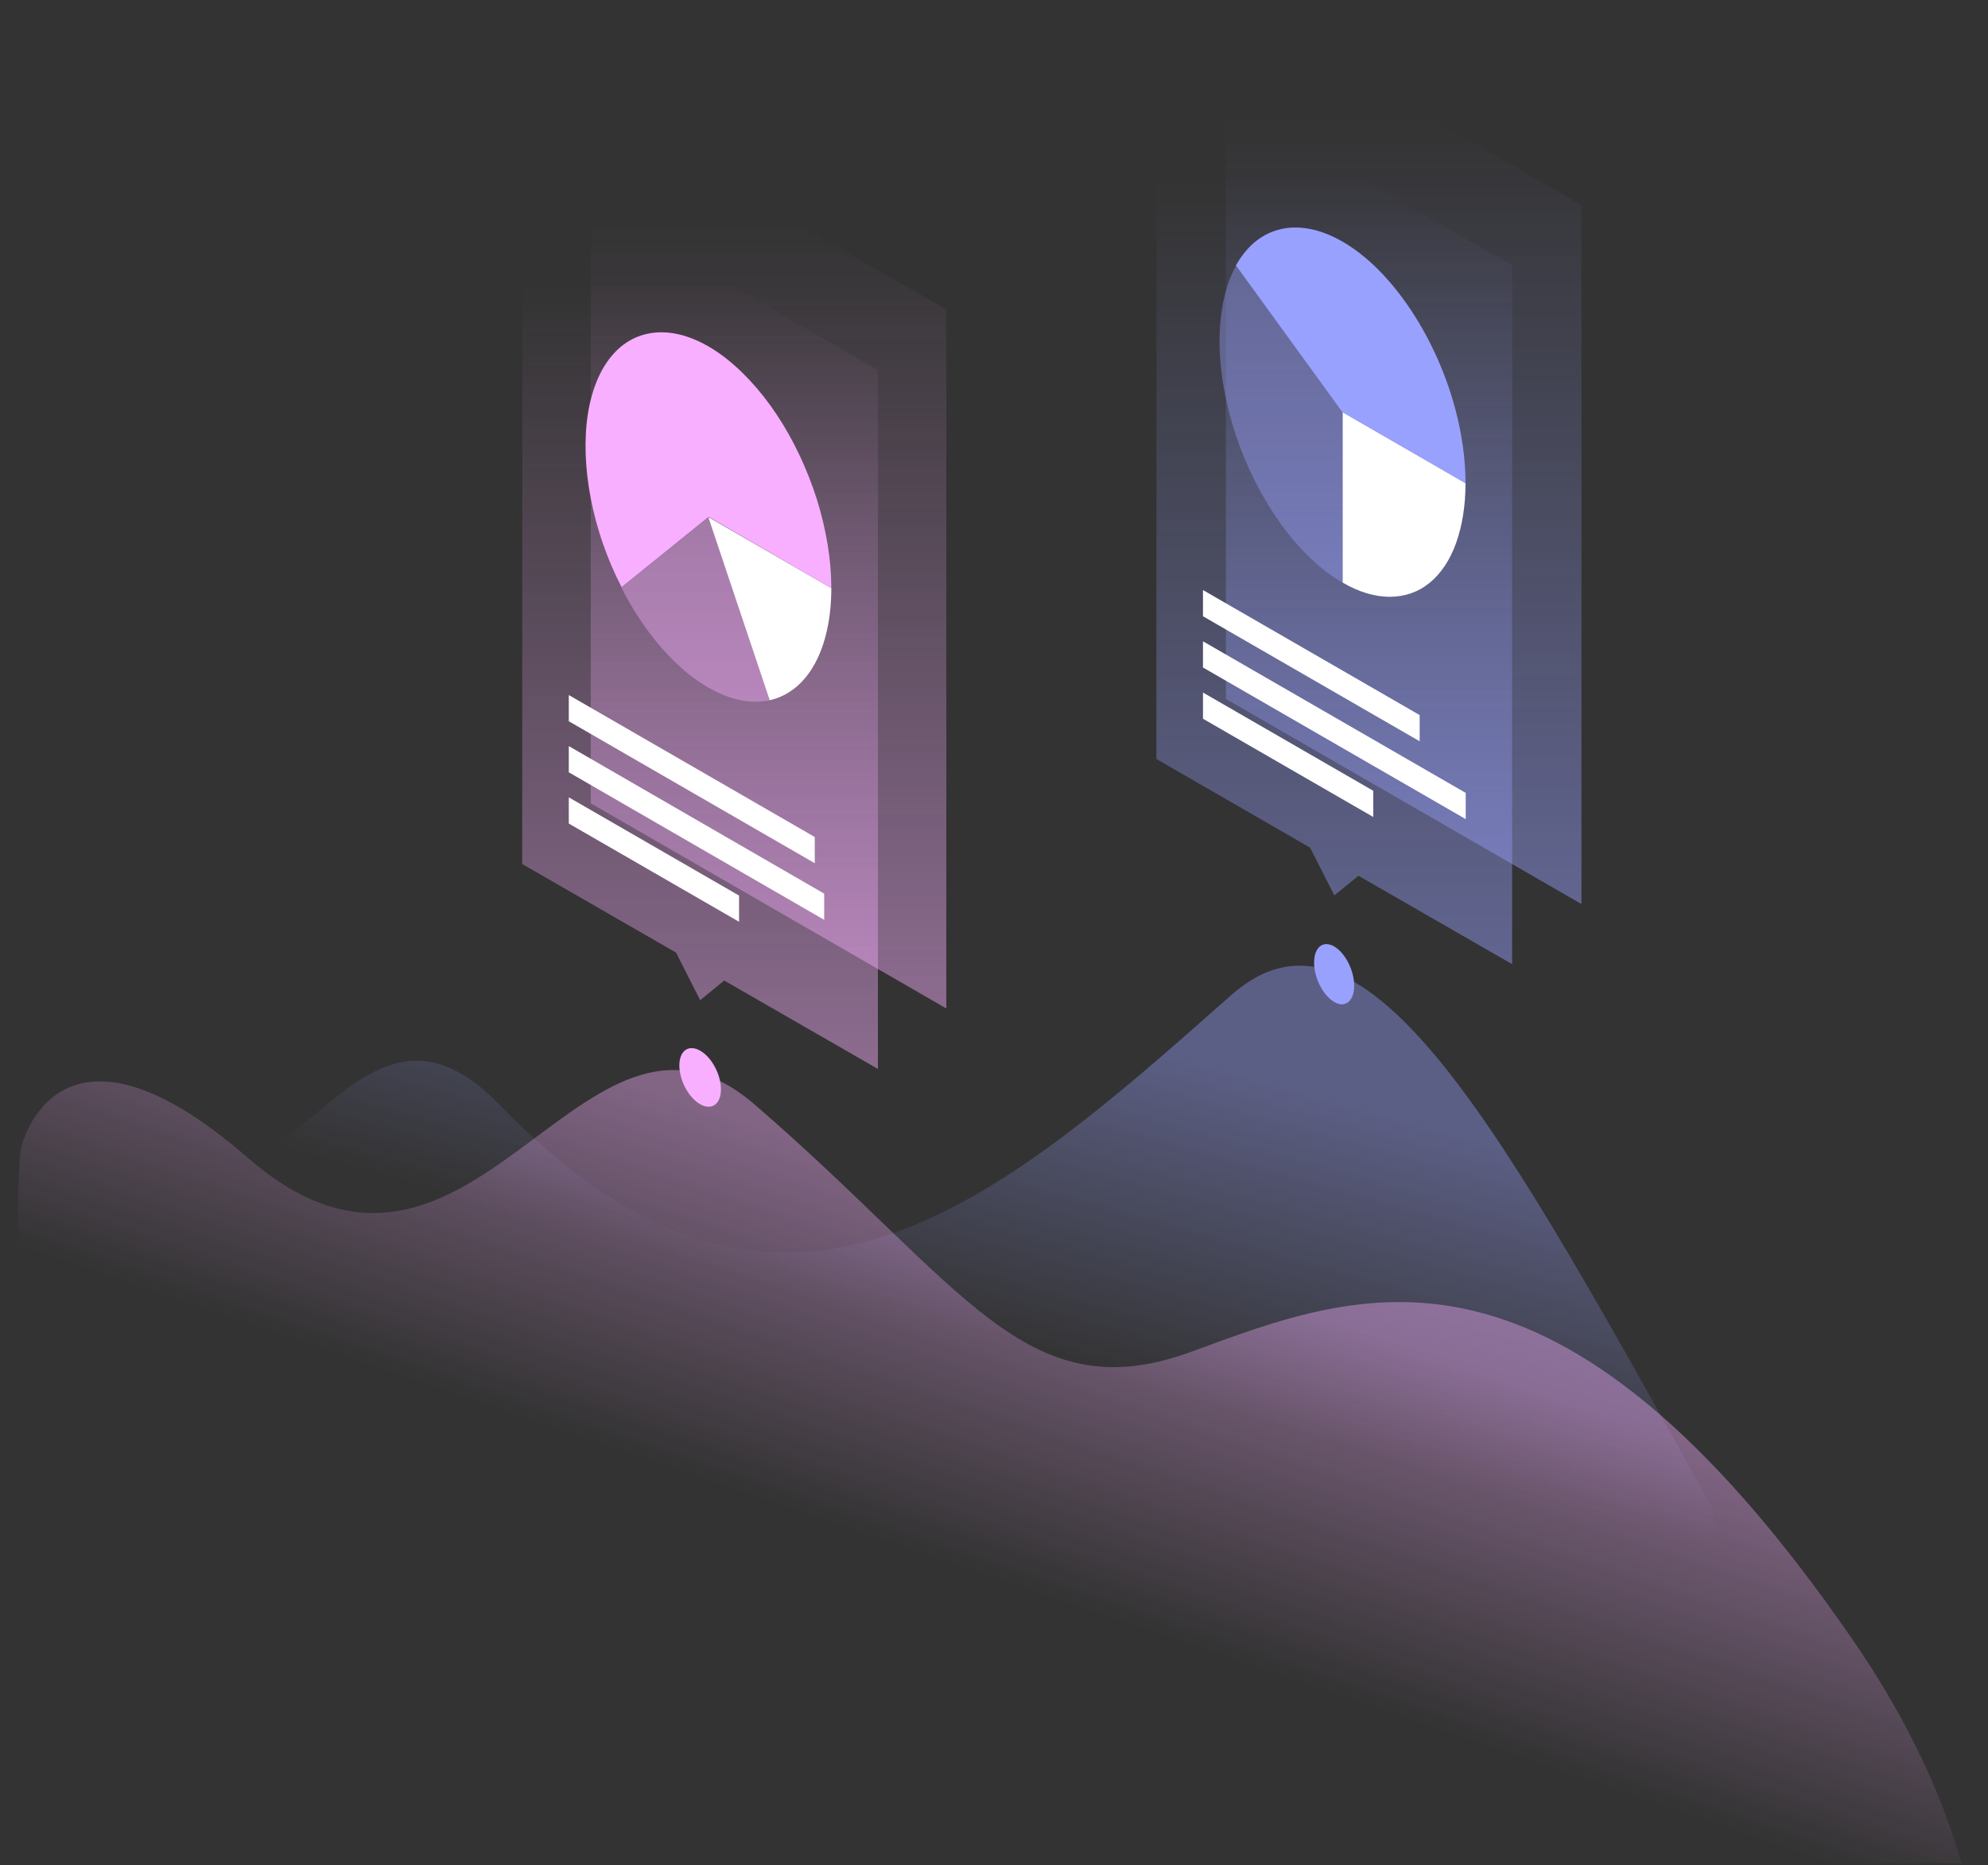
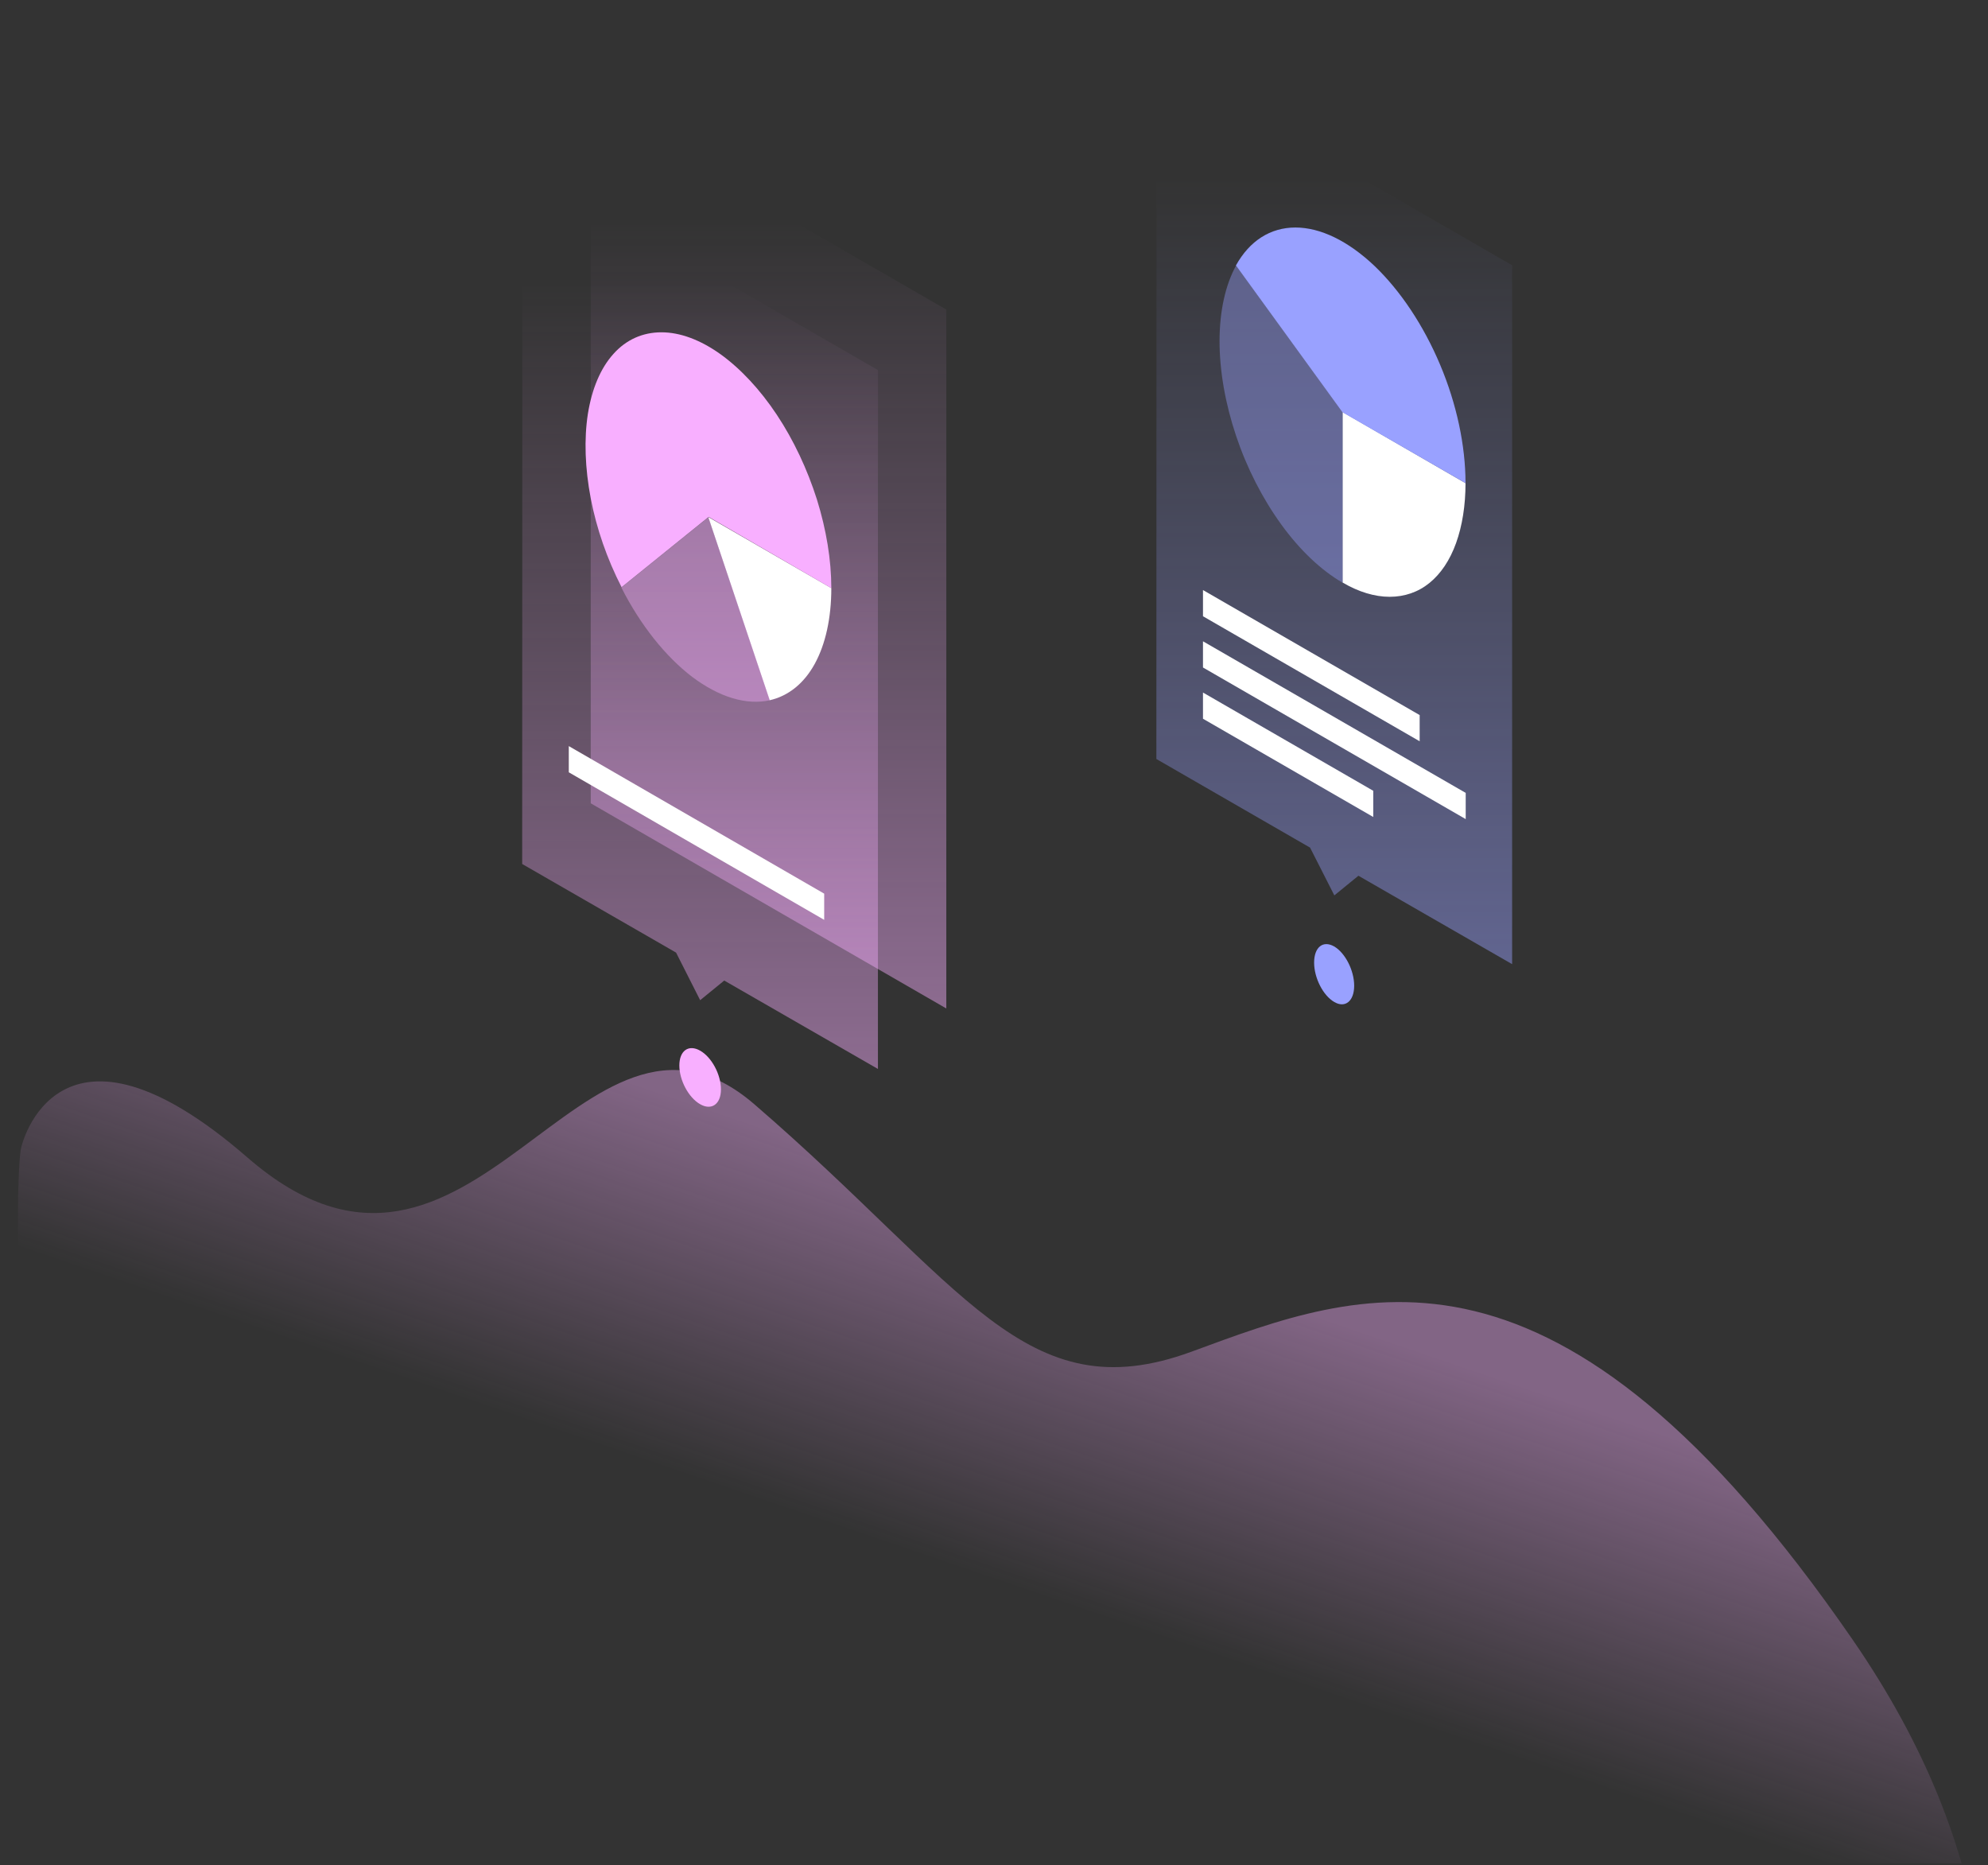
<svg xmlns="http://www.w3.org/2000/svg" width="452" height="424" viewBox="0 0 452 424" fill="none">
  <rect x="0" y="0" width="452" height="424" fill="#333333" stroke="none" />
  <g clip-path="url(#clip0_44_521)">
-     <path opacity="0.4" d="M12.801 256.435C-29.942 219.298 -24.367 254.683 -27.214 232.061C-27.214 232.061 -28.484 240.601 -27.214 271.738L389.436 512.207V342.989C342.051 258.162 310.695 198.909 279.865 226.28C226.437 273.621 177.276 316.989 113.732 251.299C76.07 212.366 64.126 301.017 12.801 256.435Z" fill="url(#paint0_linear_44_521)" />
    <path opacity="0.4" d="M56.276 263.154C13.534 226.017 4.63 259.836 4.644 261.928C4.644 261.928 3.374 270.468 4.644 301.605L421.293 542.074C421.293 542.074 488.735 470.778 421.293 372.856C353.851 274.934 309.401 293.152 270.863 307.298C233.113 321.136 219.275 292.233 171.496 251.023C132.213 217.127 107.602 307.736 56.276 263.154Z" fill="url(#paint1_linear_44_521)" />
    <path d="M307.892 224.09C307.892 220.587 305.834 216.602 303.338 215.157C300.798 213.711 298.783 215.332 298.783 218.835C298.783 222.339 300.841 226.324 303.338 227.769C305.834 229.258 307.892 227.594 307.892 224.09Z" fill="#99A1FF" />
    <path d="M163.919 247.651C163.919 244.279 161.817 240.338 159.19 238.849C156.562 237.36 154.46 238.849 154.46 242.221C154.46 245.593 156.562 249.534 159.19 251.023C161.773 252.512 163.919 251.023 163.919 247.651Z" fill="#F8AFFF" />
-     <path opacity="0.5" d="M278.727 0L359.569 46.64V205.522L278.727 158.882V0Z" fill="url(#paint2_linear_44_521)" />
    <path opacity="0.5" d="M343.803 60.303L262.961 13.664L262.917 172.546L297.864 192.691L303.382 203.551L308.856 199.084L343.803 219.185V60.303Z" fill="url(#paint3_linear_44_521)" />
    <path d="M333.206 109.834C333.206 114.914 332.461 119.556 331.06 123.453C329.659 127.351 327.6 130.417 325.016 132.519C322.433 134.621 319.323 135.672 315.951 135.672C312.579 135.672 308.9 134.577 305.266 132.431V93.674L333.206 109.834Z" fill="white" />
    <path opacity="0.4" d="M305.265 132.475C300.36 129.628 295.543 125.074 291.295 119.205C287.047 113.337 283.5 106.418 281.047 99.104C278.595 91.791 277.281 84.346 277.281 77.558C277.281 70.77 278.595 64.814 281.047 60.347L305.265 93.718V132.475Z" fill="#99A1FF" />
    <path d="M333.206 109.834C333.206 101.294 331.191 91.835 327.425 82.901C323.659 73.967 318.403 66.084 312.491 60.435C306.535 54.785 300.229 51.72 294.536 51.72C288.843 51.72 284.113 54.742 281.004 60.347L305.222 93.718L333.206 109.834Z" fill="#99A1FF" />
    <path d="M273.515 134.139L322.782 162.561V168.517L273.515 140.095V134.139Z" fill="white" />
    <path d="M273.515 145.788L333.249 180.253V186.209L273.515 151.744V145.788Z" fill="white" />
    <path d="M273.515 157.437L312.228 179.772V185.728L273.515 163.393V157.437Z" fill="white" />
    <path opacity="0.5" d="M134.314 23.736L215.157 70.376V229.258L134.314 182.618V23.736Z" fill="url(#paint4_linear_44_521)" />
    <path opacity="0.5" d="M199.611 84.127L118.768 37.487L118.725 196.413L153.715 216.558L159.19 227.375L164.664 222.908L199.611 243.009V84.127Z" fill="url(#paint5_linear_44_521)" />
    <path d="M189.012 133.701C189.012 140.489 187.698 146.445 185.246 150.912C182.794 155.379 179.246 158.225 174.998 159.189L161.028 117.541L189.012 133.701Z" fill="white" />
    <path opacity="0.4" d="M175.043 159.189C169.7 160.371 163.525 158.488 157.394 153.89C151.307 149.248 145.614 142.109 141.278 133.57L161.073 117.585L175.043 159.189Z" fill="#F8AFFF" />
    <path d="M189.012 133.701C189.012 127.307 187.873 120.388 185.728 113.512C183.538 106.637 180.429 100.024 176.619 94.287C172.809 88.55 168.385 83.82 163.831 80.536C159.233 77.251 154.634 75.544 150.386 75.544C146.138 75.544 142.372 77.208 139.482 80.448C136.548 83.689 134.577 88.375 133.657 94.112C132.781 99.849 133 106.418 134.314 113.293C135.628 120.169 138.037 127.088 141.321 133.482L161.116 117.498L189.012 133.701Z" fill="#F8AFFF" />
-     <path d="M129.323 158.006L185.247 190.282V196.238L129.323 163.962V158.006Z" fill="white" />
    <path d="M129.323 169.612L187.393 203.157V209.113L129.323 175.568V169.612Z" fill="white" />
-     <path d="M129.323 181.261L168.037 203.595V209.551L129.323 187.217V181.261Z" fill="white" />
  </g>
  <defs>
    <linearGradient id="paint0_linear_44_521" x1="223.956" y1="227.429" x2="203.882" y2="299.783" gradientUnits="userSpaceOnUse">
      <stop stop-color="#99A1FF" />
      <stop offset="1" stop-color="#99A1FF" stop-opacity="0" />
    </linearGradient>
    <linearGradient id="paint1_linear_44_521" x1="233.794" y1="276.618" x2="207.753" y2="353.006" gradientUnits="userSpaceOnUse">
      <stop stop-color="#F8AFFF" />
      <stop offset="1" stop-color="#F8AFFF" stop-opacity="0" />
    </linearGradient>
    <linearGradient id="paint2_linear_44_521" x1="319.148" y1="26.584" x2="319.148" y2="222.933" gradientUnits="userSpaceOnUse">
      <stop stop-color="#99A1FF" stop-opacity="0" />
      <stop offset="1" stop-color="#99A1FF" />
    </linearGradient>
    <linearGradient id="paint3_linear_44_521" x1="303.36" y1="40.247" x2="303.36" y2="236.596" gradientUnits="userSpaceOnUse">
      <stop stop-color="#99A1FF" stop-opacity="0" />
      <stop offset="1" stop-color="#99A1FF" />
    </linearGradient>
    <linearGradient id="paint4_linear_44_521" x1="174.736" y1="50.32" x2="174.736" y2="246.669" gradientUnits="userSpaceOnUse">
      <stop stop-color="#F8AFFF" stop-opacity="0" />
      <stop offset="1" stop-color="#F8AFFF" />
    </linearGradient>
    <linearGradient id="paint5_linear_44_521" x1="159.168" y1="64.071" x2="159.168" y2="260.42" gradientUnits="userSpaceOnUse">
      <stop stop-color="#F8AFFF" stop-opacity="0" />
      <stop offset="1" stop-color="#F8AFFF" />
    </linearGradient>
    <clipPath id="clip0_44_521">
      <rect width="451.385" height="423.608" fill="white" />
    </clipPath>
  </defs>
</svg>